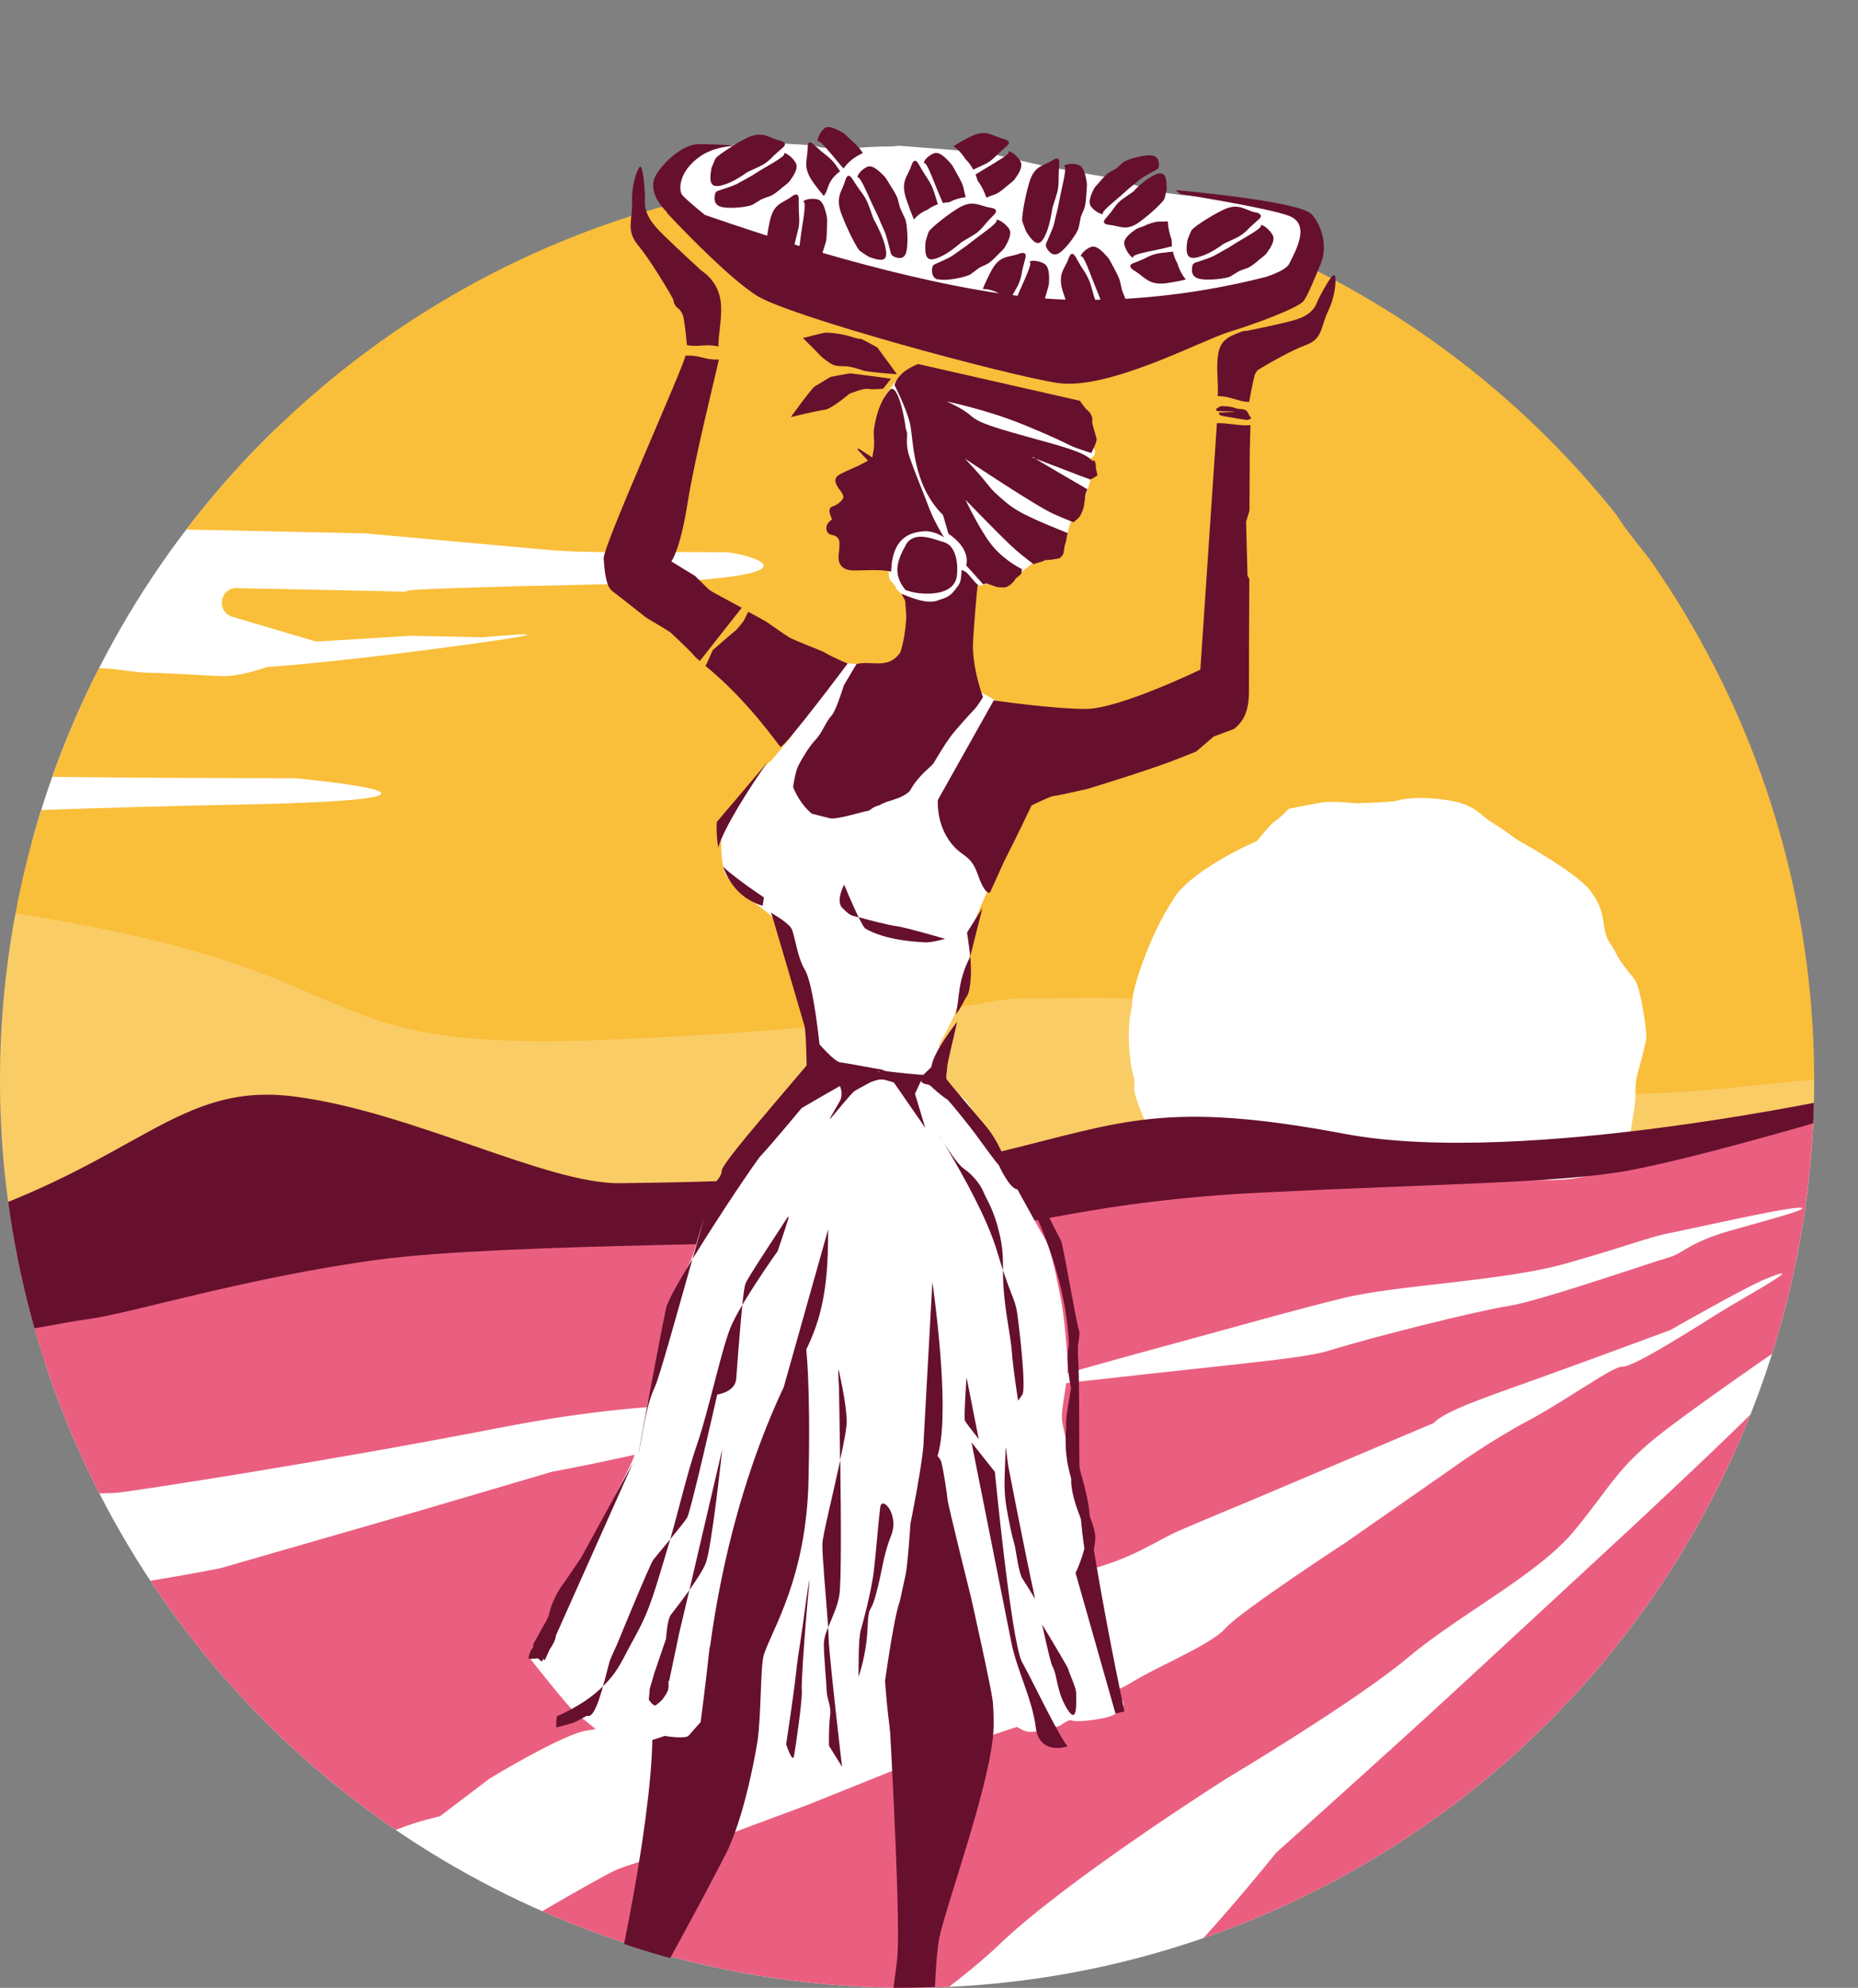
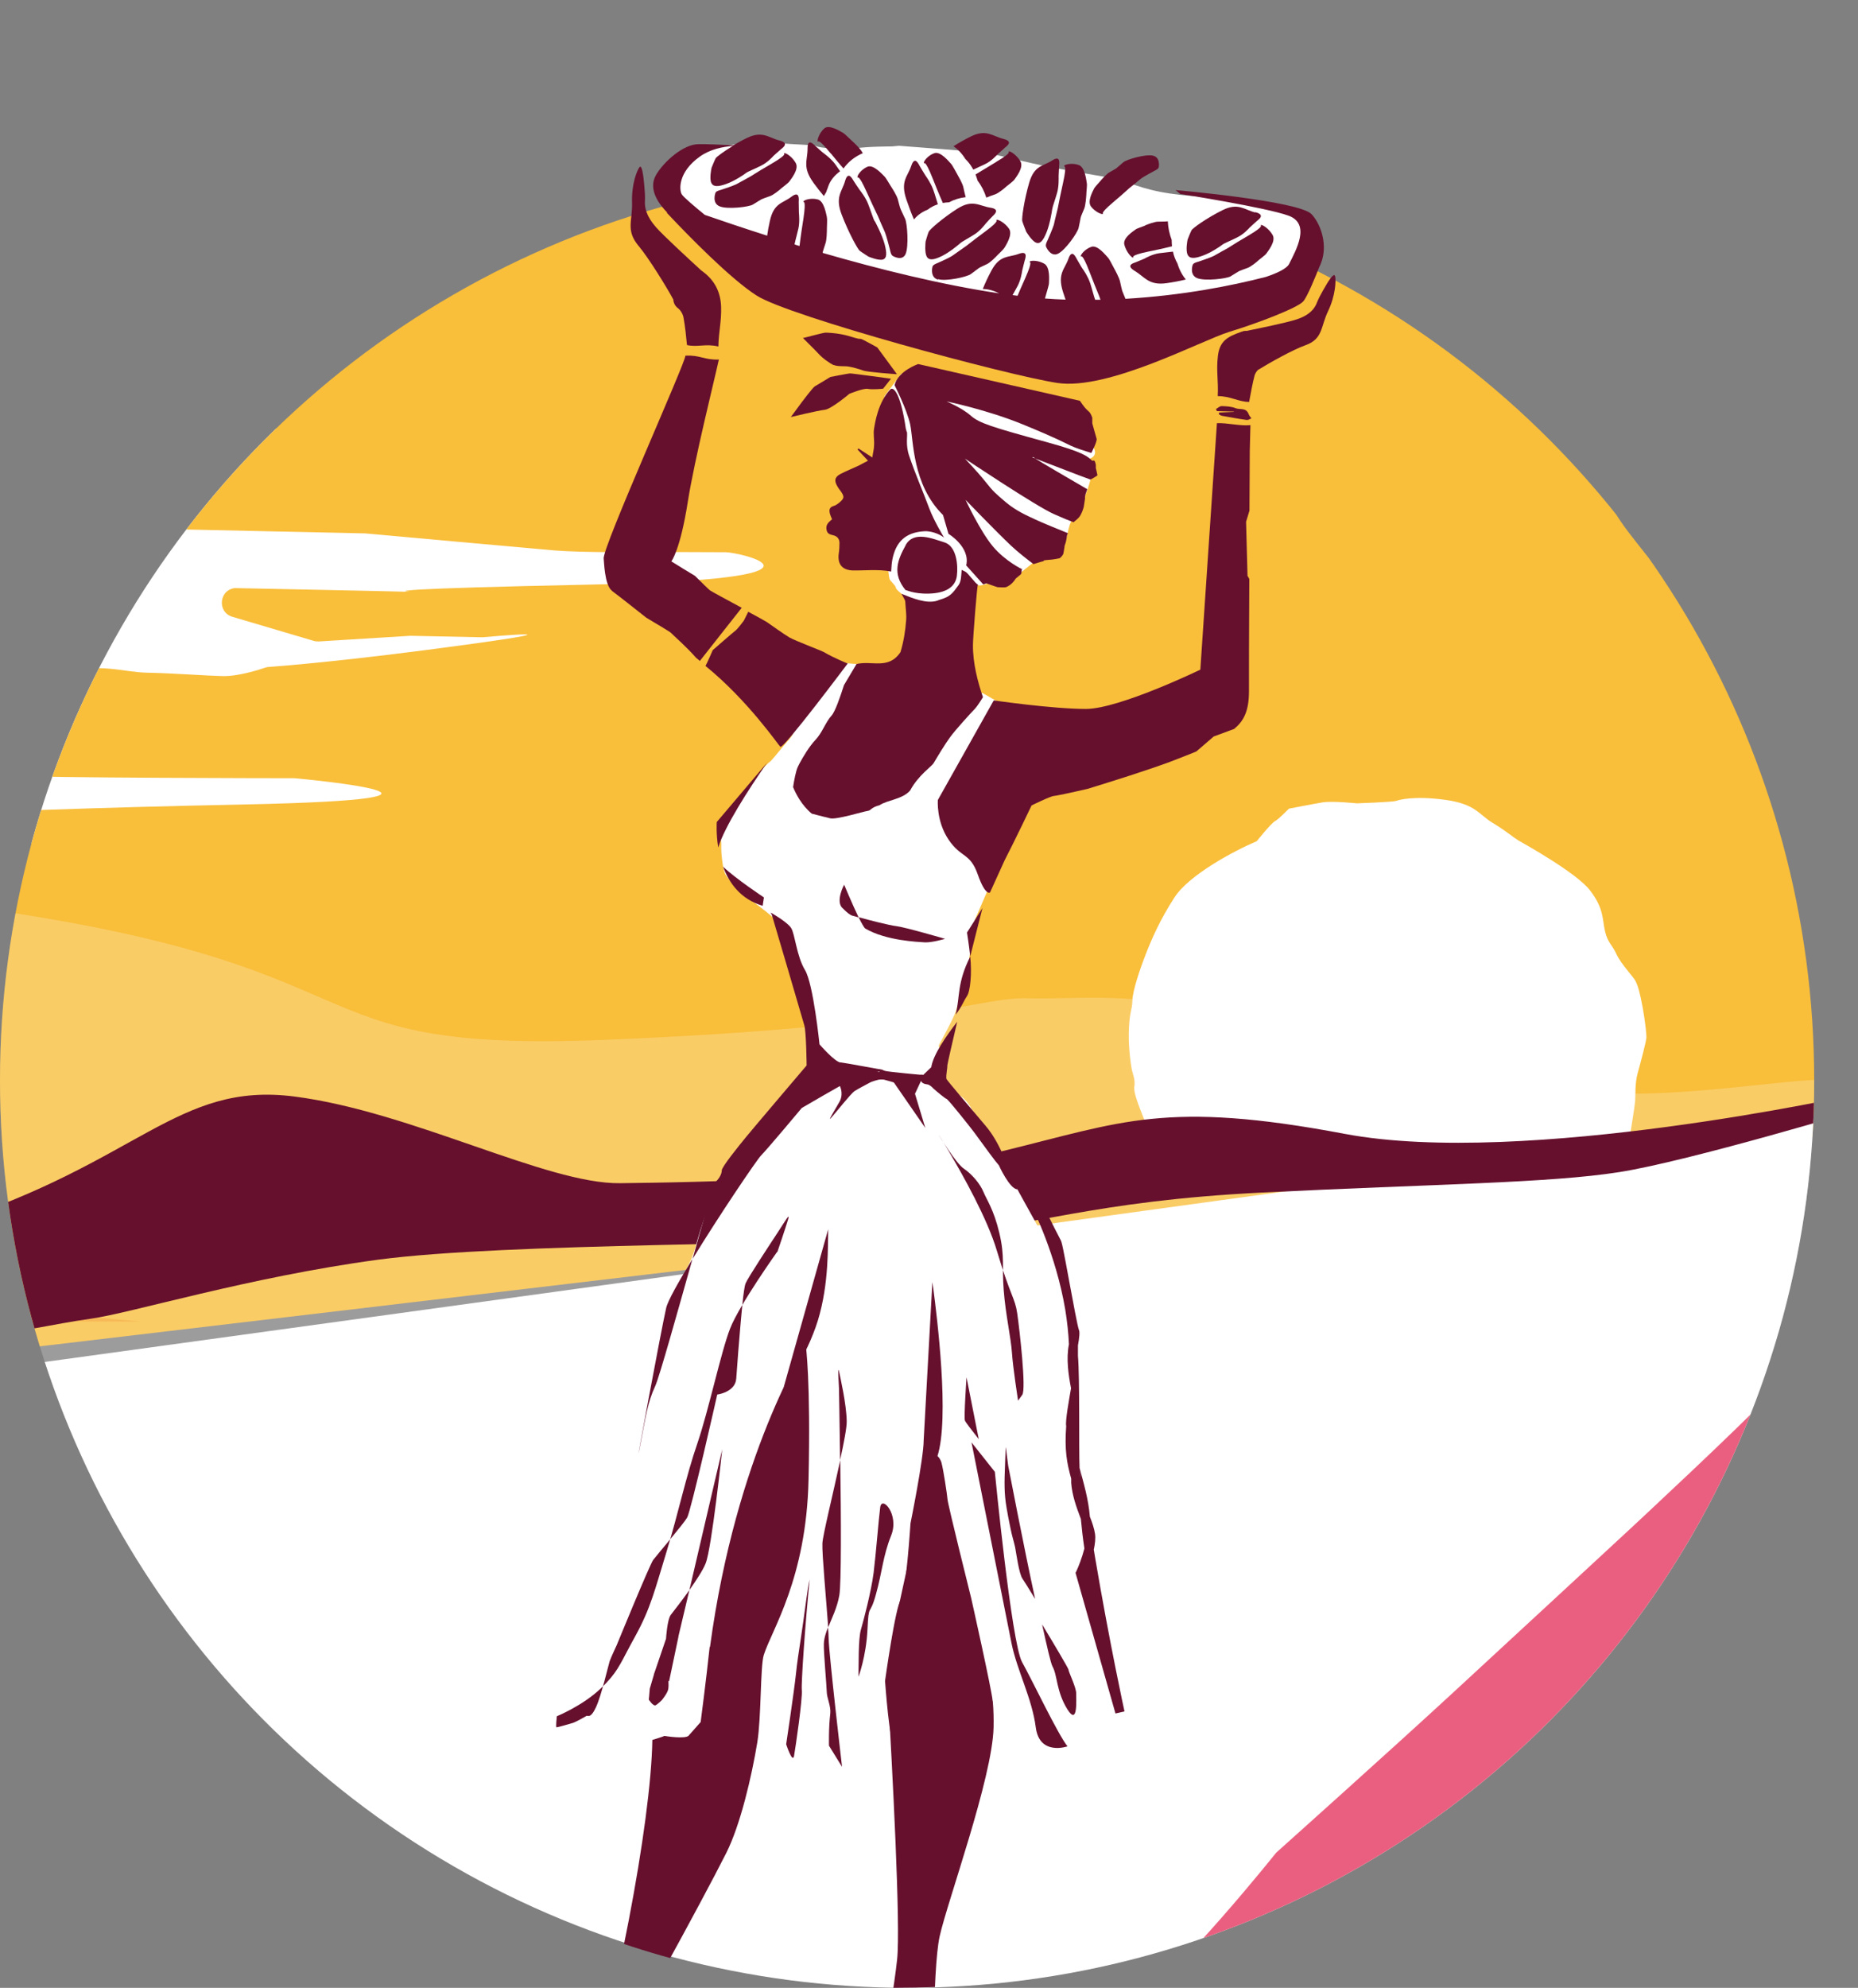
<svg xmlns="http://www.w3.org/2000/svg" id="Capa_2" data-name="Capa 2" viewBox="0 0 115.38 123.4">
  <rect x="0" y="0" width="115.38" height="123.4" fill="#808080" stroke="none" />
  <defs>
    <style>      .cls-1 {        fill: #f7b957;      }      .cls-2, .cls-3 {        fill: #fff;      }      .cls-4 {        fill: none;      }      .cls-5 {        fill: #ea5f7f;      }      .cls-6 {        clip-path: url(#clippath-1);      }      .cls-3 {        opacity: .22;      }      .cls-7 {        fill: #f9be3a;      }      .cls-8 {        fill: #66102e;      }      .cls-9 {        clip-path: url(#clippath);      }    </style>
    <clipPath id="clippath">
      <circle class="cls-4" cx="56.33" cy="67.07" r="56.33" />
    </clipPath>
    <clipPath id="clippath-1">
      <path class="cls-4" d="M115.38,76.55c0-18.01-9.3-58.58-23.16-67.99C83.85,2.89,67.66,0,56.79,0c-9.02,0-15.51,4.56-22.91,8.58C17.58,17.44,3.16,51.25,3.16,71.11c0,28.88,23.41,52.29,52.29,52.29s59.93-17.97,59.93-46.85Z" />
    </clipPath>
  </defs>
  <g id="Capa_1-2" data-name="Capa 1">
    <g>
      <g class="cls-9">
        <g>
          <path class="cls-2" d="M87.35,35.45c-1.96-.9-15.23-9.37-19.32-10.45-4.09-1.08-6.02-4.16-16.48-3.78-10.47.38-20.98,3.75-20.98,3.75,0,0-8.05.1-12.59,1.38-4.13,1.16-13.2,6.23-14.8,7.13-.16.09-.28.22-.37.39-.41.83-1.72,3.46-1.9,3.54-.21.1-.87.86-1.09,1.6-.23.74-.78,2.81-.85,3.16-.07.35-2.24,5.3-2.32,5.47-.07.16-1.31,2.96-1.48,3.32-.15.32-.32.68-.51,1.24l111.62,2.4c-6.68-7.09-17.59-18.55-18.94-19.17Z" />
          <path class="cls-7" d="M117.79,69.95c-.02-.29-.06-.52-.12-.66-.27-.57-.26-.24-.62-1.08-.36-.84-.8-1.66-.75-2.09.04-.43.02-.42-.03-1.47-.05-1.04.83-1.24-.07-2.4l-.9-1.16s-1.11-.98-2.89-2.54c-.02-.11-.03-.24-.05-.37.13-.24.2-.56.13-1-.25-1.4-.48-2.86-.99-4.73-.51-1.86-.45-3.99-1.33-4.46-.87-.47.58.03-1.16-3.37-1.28-2.49-1.96-4.03-1.96-4.03,0,0-3.54-4.52-4.68-5.97-1.14-1.45-1.51-1.86-2.29-3.13-.78-1.26-.34-2.01-1.2-2.97-.87-.96.08-.22-2.45-2.63s-3.48-3.25-3.75-3.48-.44-.4-1.31-1.08-1.96-1.52-1.96-1.52c0,0,.58-.92-3.02-2.09-3.6-1.17-4.55-1.64-4.55-1.64,0,0-3.98-2.97-4.47-3.18-.49-.21-4.92-2.57-5.91-2.66s-3.91-.61-4.4-.73c-.49-.11-2.32-.55-3.11-1.39-.78-.84-15.51.65-15.51.65l-5.67-.74-6.54,1.36-1.34.85-2.65,1.19s-8.17,3.43-10.44,4.82c-2.27,1.39-.82.43-2.27,1.39-1.45.96-3.52.97-3.64,1.79s-1.55,1.87-2.55,2.17c-1,.29-3.12,2.12-3.12,2.12,0,0-2.53,2.41-3.56,3.71-1.03,1.3-.39,1.61-1.59,3.16-.38.49-.67.98-.93,1.44-.36.65.16,1.44.9,1.35,3.01-.35,6.12-.49,6.45-.51.02,0,.04,0,.06,0l11.04.24s.04,0,.06,0c.58.05,10.03.91,11.78,1.06,1.76.14,5.4.11,6.25.11.03,0-4.51-.04,4.39,0,.8,0,8.25,1.67-8.38,2.01-12.57.26-11.93.41-11.19.45-1.77-.05-9.93-.21-10.79-.23-.05,0-.1,0-.15,0-.97.14-1.07,1.5-.13,1.78l5.04,1.49c.1.03.21.04.32.04l5.67-.35s.05,0,.08,0l4.33.09s.06,0,.1,0c.59-.05,6.58-.58-1.09.47-7.29,1-11.44,1.32-12.17,1.37-.08,0-.15.02-.22.04-.38.13-1.69.55-2.62.53-1.1-.02-3.08-.18-4.72-.21-1.65-.04-2.63-.61-5.83-.02-1.13.21-2.4.38-3.57.51-.32.04-.6.24-.73.53-.37.83-.99,2.23-1.69,3.86-.25.57.14,1.22.76,1.28,1.17.1,2.12.19,2.57.23,1.76.14,16.7.16,17.55.16.03,0,.05,0,.08,0,.79.07,13.51,1.28-3.11,1.63-9.87.2-15.65.45-19.02.61-.33.02-.63.21-.78.51-.43.88-.68,1.84-.88,2.45l1.64.04s7.02-.64-1.04.46c-.31.04-.62.08-.92.12-.28.82-.74,2.2-.77,2.46-.04.27-.1,1.08-.14,1.72l-8.28.18c-.02.06-.04.11-.06.17-.21.68-.8,17.77-.68,18.16.12.4.54,2.04.41,2.27-.13.24.29,1.2.38,1.62s4.73,3.44,4.73,3.58c0,.04-.06.36-.16.81l128.22-15.17Z" />
          <path class="cls-3" d="M-22.35,56.91s-8.13-4.41,19.64-.74c27.78,3.67,19.82,9.22,40.3,8.38,20.48-.84,23.21-2.68,26.27-2.58,3.06.1,6.07-.52,13.63,1.12,7.56,1.64,8.27,1.4,15.28,3.66,7.01,2.26,15.32.52,19.99.28,4.66-.24,10.06-1.19,12.52-.57s7.02,4.3,7.29,4.85-5.38,10.59-6.01,11-31.48,1.67-37.27,1.53c-5.79-.14-24.91.18-33.82.69-8.91.51-15.67.68-23.95.66-8.29-.02-29.47-.59-29.47-.59,0,0-7.79-.98-10.48-1.01-2.7-.04-4.7-1.96-6.83-5.25-2.13-3.3-8.17-7.39-9.76-11.31s2.69-10.11,2.69-10.11Z" />
          <path class="cls-1" d="M-1.08,82.04h9.84c-3.67-.33-7.13-.67-9.64-.93-.06.3-.13.62-.2.93Z" />
          <path class="cls-2" d="M115.59,69.04L-10.7,86.4c-.05.3-.11.66-.18,1.03,2.76.25,6.56.57,10.6.87l-10.79.23c-.21,1.18-.4,2.26-.4,2.26,0,0-1.27,1.75-1.22,2.52.05.78.8,2.09.8,2.09,0,0,1.02,1.21,1.18,1.89.17.68.45,1.9.45,1.9l.5.82s2.22.39,2.37.58c.16.2,1.16,3.22,1.72,4.21.56.99,4.18,3.68,4.67,4.61.48.93,4.92,11.94,4.92,11.94,0,0,3.14,3.47,3.44,4.02.3.55.62.76,1.25,1.33s2.04,1.15,2.61,1.47c.57.32,3.05,1.22,3.05,1.22l21.71,3.84,5.18,5.02s.27-.2,2.59-.02c2.33.18,3.27-.3,3.61-.08.34.23,2.68.04,3.25-.07.57-.11,2.27-.25,2.89-.34.62-.09,3.9-.31,3.9-.31,0,0,.97,0,1.36-.07.39-.07,6.76-2.2,6.76-2.2,0,0,24.42-17.08,25.03-17.26s15.52-20.02,16.6-20.35,3.43-6.03,3.43-6.03l2.23-5.69,2.23-5.69s-.05-1.5-.05-2.17c0-.68.24-1.21.34-2.29.11-1.07.24-2.14.22-3.14-.02-.76.08-2.47.01-3.54Z" />
          <g>
            <path class="cls-5" d="M109.84,86.63c-1.19,1.39-8.74,8.4-8.74,8.4,0,0-6.89,6.38-10.72,9.91-3.82,3.53-11.13,10.07-11.13,10.07,0,0-5.8,7.28-9.3,9.96-3.19,2.44-6.9,6.36-9,6.64.9.03-.28,0,0,0,.93,0,7.27-1.18,7.27-1.18l8.76-3.01s.32.59,7.18-2.74c6.86-3.33,13.19-8.49,14.74-10.12,1.55-1.63,3.57-4.69,4.33-5.64.76-.95,1.74-1.95,3.31-4.36,1.58-2.41,2.17-3.49,2.97-4.91.87-1.55,1.48-3.25,2.2-5.09s1.45-4.36,1.69-5.34c.24-.97.56-1.89.62-4.94.01-.69.11-1.28.24-1.79-1.68,1.57-3.76,3.39-4.42,4.16Z" />
-             <path class="cls-5" d="M116.41,73.14c-.15-2.78,3.95-5.45-.31-4.65-8.77,1.63-12.84,3.92-14.93,3.99-2.09.07,1.88.18-.57.15-2.44-.03-1.1,1.2-9.69.3-8.59-.9-13.37-.43-17.77.87-4.4,1.3-8.93-2.1-11.78-1.7s-6.76,1.29-8.81,1.43c-2.05.14-3.25.54-7.49.79-.41.02-.74.04-1.01.06.24,0,.36,0,.36,0,0,0-2.93.14-.36,0-.89,0-3.47.05-7.8.87-5.47,1.03-17.43,2.3-20.2,2.53-2.77.23-8.26,2.15-8.26,2.15l-9.08.96-3.48.72.15.82.22,1.23s.07,2.01.44,2.51c.37.5.46.67.59,1.05s.27.55.36.8.12-.22.02,1.15c-.1,1.37.06,1.41.12,2.01s-.53.25.02,1.11c.2.31.41.61.58.86.82-.13,1.64-.26,2.33-.34,2.41-.31,6.01.01,7.37-.16,1.36-.17,12.38-1.84,23.61-4.02,11.23-2.18,16.19-1.23,23.5-1.53.78-.03,1.47-.07,2.11-.1,1.93-.24,3.72-.45,5.37-.65,2.03-.43,4.12-1.09,8.16-2.2,7.97-2.17,9.8-2.72,13.2-3.56,3.4-.84,9.96-1.04,13.92-2.17,3.96-1.13,5.13-1.63,6.27-1.85,1.13-.22,7.26-1.61,8.17-1.6.91.01-1.69.69-4.3,1.43-2.6.74-2.93,1.43-3.84,1.67-.91.24-7.92,2.69-9.96,3.01-2.04.32-8.5,1.95-10.99,2.73-1.97.62-6.4.85-20.63,2.54-1.54.33-3.06.51-5.37.65-2.41.3-5.12.23-7.92,1-7.92,2.19-14.44,3.36-14.44,3.36l-8.49,2.5-12.11,3.49s-7.56,1.52-13.18,1.88h0s1.07.15,1.05,1.09.03,1.58.03,1.58c0,0,.19,1.11.46,1.53s.89,1.52.89,1.52c0,0,1.08,2.45,1.35,3.09s.63,1.61.98,2.07c.35.46.57.84.79,1.05s4.87,4,5.09,4.25.97,1.26.97,1.26l.66.71s.16.07.36.22c1.29-.43,2.58-.89,3.75-1.29,1.87-.64,2.71-1.17,4.32-1.72,1.61-.55,2.97-.83,3.9-1.19s2.21-.65,2.21-.65l3.08-2.34s4.64-2.82,6.09-2.99c1.45-.17,2.02-1.03,3.03-1.22,1.01-.19,2.86-1.34,4.83-1.86s5.11-1.39,6.02-2.04c.91-.65,2.7-1.13,4.73-1.87,2.04-.74,5.06-.97,6.05-1.25.98-.28,4.22-1.1,6.78-1.82,2.55-.72,3.9-1.72,5.25-2.32,1.35-.59,4.4-1.85,4.4-1.85l11.45-4.85c.67-.75,3.27-1.61,6.55-2.79,3.28-1.18,8.14-2.98,8.14-2.98,0,0,4.66-2.67,5.99-3.2,1.07-.43,1.88-.7-1.19,1.08-.76.44-1.44.84-1.95,1.16-2.56,1.62-5.26,3.27-5.83,3.23-.57-.04-3.53,2.13-5.89,3.38s-4.72,2.96-4.72,2.96l-6.51,4.54s-6.63,4.33-7.52,5.36c-.89,1.03-4.28,2.38-5.96,3.44s-12.12,4.36-12.12,4.36l-7.78,3.13-6.82,2.54s-3.92,1-5.13,1.52c-1.21.52-9.26,5.29-9.26,5.29,0,0-4.15,1.25-8.24,2.38,5.37,2.07,16.92,6.87,16.92,6.87,0,0,8.28,1.84,9.87,1.48,1.59-.36.27.03.46-.23,1.84-2.53,9.83-7.15,14.07-11.2,4.24-4.05,14.05-10.25,14.05-10.25,0,0,8.04-4.79,11.27-7.51,3.24-2.72,8.12-5.17,10.36-7.91,2.25-2.74,2.66-3.93,5.55-6.15,2.89-2.23,9.67-6.84,9.67-6.84,0,0,1.22-.65,1.89-1.46.35-.42.19-.43.99-.78.12-.44.41-1.59.45-2.09.12-1.78.2-1.75.06-4.53Z" />
-             <path class="cls-5" d="M43.68,75.28s-.12,0-.35,0c-2.53.15.35,0,.35,0Z" />
            <path class="cls-5" d="M55.75,87.7c2.28-.14,3.77-.32,5.29-.64-1.63.19-3.39.41-5.29.64Z" />
          </g>
          <path class="cls-2" d="M70.44,67.52c-.09.5,1,2.87,1.89,4.98,1.94-.18,3.87-.45,5.82-.36,2.23.1,4.45.41,6.69.44,5.01.06,10.09-.08,15.01-1.1.39-.08.75-.07,1.07,0,.14-.37.27-.78.31-1.05.07-.47.28-1.69.31-2.08.03-.39-.02-1.09.16-1.74.18-.65.54-1.99.54-2.22s-.06-.87-.23-1.84c-.18-.97-.3-1.35-.43-1.62-.12-.27-.91-1.07-1.19-1.68-.28-.62-.55-.71-.72-1.44s-.06-1.39-.91-2.51c-.84-1.12-4.17-2.95-4.49-3.14-.31-.19-.71-.55-1.58-1.08-.87-.52-1.04-1.17-2.96-1.43-1.92-.26-2.85,0-3.04.07-.2.07-2.43.15-2.43.15,0,0-1.53-.16-2.13-.06-.6.1-2.09.39-2.09.39,0,0-.64.66-.87.78-.23.12-1.13,1.24-1.13,1.24-1.39.59-4.19,2.08-5.1,3.48-.91,1.4-1.43,2.61-1.8,3.56-.37.95-.81,2.27-.82,2.85-.01.59-.15.58-.21,1.64s.08,2.08.15,2.52c.07.44.27.73.17,1.26Z" />
          <path class="cls-8" d="M-5.51,81.11s-9.56-1.39,2.27-5.15c11.84-3.77,14.23-8.83,21.53-7.89,7.3.94,15.65,5.44,20.21,5.38,4.57-.06,16.39-.19,23.79-2,7.4-1.8,10.11-3.16,21.23-1.06,11.12,2.09,31.65-2.44,31.65-2.44l.42.78v.13s-10.67,3.21-15.02,3.9c-4.35.69-11.58.74-22.19,1.27-10.61.53-14.07,2.12-21.01,2.71-6.93.59-25.87.39-33.9,1.46-8.03,1.08-15.35,3.32-17.82,3.66-2.48.34-4.2.88-8.04,1.14-3.84.26-3.13-1.9-3.13-1.9Z" />
        </g>
      </g>
      <g class="cls-6">
        <g>
          <g>
            <path class="cls-2" d="M42.61,9.45s2.59-.41,3.06-.49c.47-.08,2.52-.12,2.93-.06.4.06,1.92.08,2.11.18.19.1,1.67.25,2.41.13.74-.12,2.27-.12,2.27-.12l.44-.04s5.11.38,5.59.47c.48.09,2.34.57,3.93.88,1.59.31,3.71.64,4.15.74.44.1,1.32.6,3.13.87,1.81.27,3.17.2,3.17.2l2.45.58,2.49.29s1.09,1.09.34,2.81c-.75,1.72.52,1.6-2.15,2.7-2.67,1.1-4.6,1.57-5.08,1.77-.48.2-2.36.54-3.45.88-1.08.34-1.85.44-2.17.63-.32.19-5.84.63-5.84.63,0,0-3.54-1.15-5.22-1.57-1.69-.43-7.06-2.26-7.06-2.26,0,0-4.76-2.23-5.95-3.16-1.19-.93-2.57-2.75-2.69-2.98-.12-.23-.47-.01-.25-1.29.22-1.27,1.37-1.78,1.37-1.78Z" />
            <path class="cls-2" d="M55.98,23.19s-.95,1.25-1.03,1.37c-.08.12-.38,1.49-.09,3.19.29,1.7.33,2.79.47,3.3.15.5-.33-.57-.59,1.42-.26,1.99.42,2.92.42,2.92,0,0,.04.44.08.56.04.12.38.39.39.53.01.14.51.5.51.5l1.57.94s2.48-1.54,2.76-1.61c.28-.07.19.15.78-.06.59-.21,1.57-.48,1.75-.47.19,0,1.25-.99,1.46-1.04.2-.05,1.18-.42,1.39-.57.21-.15.41-.86.44-1.04.03-.17.16-.74.35-.97.19-.23.53-.9.76-1.43.23-.53.33-1.03.36-1.14.03-.11-.16-1.1-.16-1.1,0,0,.94-.17-.06-1.19-1-1.01-2.92-1.97-3.41-2.12-.49-.15-2.84-.88-3.28-.94-.43-.06-1.64-.2-2.46-.36-.82-.17-2.42-.68-2.42-.68Z" />
            <path class="cls-2" d="M54.14,41.32c-.13-.03-1.69-.16-1.69-.16,0,0-1.63,1.89-1.91,2.14-.28.25-1.24,2.23-1.43,2.47-.19.24-.24.27-.54.64-.3.37-.7.83-.7.83,0,0-.38.29-.52.51-.15.21-2.65,3.69-2.65,3.69,0,0,.1.74.09,1.08-.02.34.08,1.4.24,1.72.16.32.55.64.75.88.19.24.16.31.75.7.59.39,1.58,1.18,1.68,1.34.1.17.49.64.49.64l2.33,8.92s-1.58,1.13-2.25,1.8c-.67.67-1.67,1.67-2.47,2.37-.79.7-1.32,1.75-1.55,2.47-.23.72-.58,1.18-.86,1.86-.29.68-.56,1.64-.72,2.22-.16.58-.38,1.02-.51,1.25-.13.22-1.64,4.49-1.6,4.62.04.13-1.41,6.26-1.72,7.17-.32.91-3.98,7.79-3.98,7.79l-1.33,2.92-1.11,1.78s2.46,3.16,2.91,3.45c.46.28,2.24,2.16,3.74,1.75,1.5-.41,3.3.02,3.3.02,0,0,1.13-.74,1.14-.95,0-.21.41-6.35.46-6.88.05-.53.99-2.27,1.01-2.7.02-.43,1.85-4.55,1.85-4.55l-1.87,7.88.39,1.73-.83,2.38s.84,1.7,1.27,1.84c.43.13,1.25.1,1.42.45.17.35.3.69.72.72.42.03,1.82.4,1.82.4,0,0,1.8.48,2.03.68.22.21.97.95.97.95l1.28-.08s1.15-1.07,1.27-1.1c.12-.03.43-.25.44-.22.01.03.72-.67.72-.67l2.1-7.96s1.93,1.98,1.99,3.47c.06,1.49.38,2.11.58,2.74.2.63.9.49,1.05.6.14.11.34.23.89.51.56.28,1.72-.25,1.99-.23.28.02.73-.51.98-.4.25.11,1.1,0,1.32-.03.22-.04,1.01-.12,1.36-.36.35-.24.63-.31.53-.71-.1-.39-1.28-1.52-1.32-1.94-.05-.42-.53-2.13-.55-2.35-.02-.22-.15-1.26-.14-1.44,0-.18-.14-5.25-.14-5.25,0,0-.66-1.63-.73-2.33-.07-.7-.8-3.36-.92-4.16-.12-.8.42-2.57.34-3.76-.08-1.2-.25-3.08-.44-3.93-.18-.85-.54-2.94-.98-3.66-.44-.73-2.53-4.57-2.7-4.87-.17-.3-1.22-2.26-1.52-2.66-.3-.4-.47-.93-.99-1.3-.52-.36-1.02-.95-1.02-.95l-.35-2.21s.94-1.71,1.05-2.11c.11-.4.6-1.57.6-1.57l.57-4.06.91-2.11.07-7.23.4-4.28-.87-.5s-2.4-.32-2.94-.47c-.54-.15-3.9-1.24-3.9-1.24Z" />
          </g>
          <path class="cls-8" d="M75.71,25.73c.05.03.11.07.16.08.52.09,1.03.19,1.55.26.1.01.2-.06.29-.1-.06-.08-.13-.16-.17-.26-.16-.43-.54-.26-.81-.37-.27-.11-.58-.12-.87-.13-.12,0-.23.12-.35.18.02.04.04.09.06.13.35.01.7.02,1.05.03,0,0,0,.01,0,.02-.31.01-.61.03-.92.04,0,.03,0,.07,0,.1Z" />
          <path class="cls-8" d="M58.61,33.38s.02.03.02.03c0,0,0-.01-.02-.03Z" />
          <path class="cls-8" d="M56.3,26.8c-.01-.07-.03-.13-.05-.19-.3-2.1-.75-2.66-.97-2.43-.75.8-.94,2.05-1,2.42-.06.33.02.68,0,1.02,0,.24-.07.48-.11.78-.33-.22-.6-.39-.86-.56-.02.02-.04.04-.06.06.21.22.42.45.65.7-.19.1-.39.21-.59.31-.38.18-.77.33-1.13.52-.36.19-.39.44-.15.81.04.07.09.14.14.2.28.38.28.49-.06.77-.11.09-.23.17-.37.21-.23.07-.26.24-.21.44.03.13.09.25.14.38-.04.03-.09.07-.14.12-.16.14-.25.3-.2.54.05.26.24.28.42.33.25.06.38.23.38.48,0,.21-.01.42-.04.62-.1.66.18,1.05.84,1.08.64.02,1.66-.09,2.41.07.02-.28.03-.51.07-.72.21-1.12.82-1.71,1.97-1.78.59-.04,1.15.3,1.25.4-.08-.14-.63-1.05-.92-1.81-.4-1.08-.87-2.14-1.25-3.27-.24-.69-.09-1.25-.14-1.5Z" />
          <path class="cls-8" d="M51.76,22.65c.24.12.74.06.96.11.23.04.57.13.88.24.31.11,2.1.23,2.1.23l-1.22-1.66s-.89-.5-1.01-.53c-.13-.03,0,.04-.39-.07-.38-.11-.47-.15-.84-.22-.37-.07-.81-.1-.97-.1-.16,0-1.37.34-1.4.33-.03,0,.69.68.96.98.27.3.7.59.94.71Z" />
          <path class="cls-8" d="M51.21,25.44c.41-.04,1.53-.99,1.53-.99,0,0,.86-.36,1.15-.31.28.06.95-.01.95-.01l.49-.62s-2.47-.34-2.55-.33c-.08,0-1.21.22-1.21.22,0,0-.82.49-.98.59-.15.11-.81.99-.81.99l-.67.91s1.69-.41,2.1-.45Z" />
          <path class="cls-8" d="M56.24,33.85c-.5.91-.85,1.76,0,2.79-.02-.06.43.24,1.45.21,1.02-.03,1.63-.39,1.73-1.09.09-.7-.03-1.86-.77-2.09-.74-.23-1.91-.74-2.41.17Z" />
          <path class="cls-8" d="M47.36,56.23l.08-.52s-1.74-1.15-2.54-1.91c.38,1.02,1.09,2.02,2.46,2.43Z" />
          <path class="cls-8" d="M44.51,51.04s-.05.69.09,1.57c.39-1.28,1.89-3.62,3.04-5.27h0s-3.13,3.69-3.13,3.69Z" />
          <path class="cls-8" d="M41.41,13.21s.12.13.33.35c.93.98,3.6,3.74,5.25,4.79,2.02,1.29,15.48,4.93,18.65,5.42,3.17.49,8.96-2.64,10.7-3.17,1.74-.53,4.23-1.48,4.59-1.89.25-.29.73-1.46,1-2.14.08-.15.13-.31.18-.46,0-.02.01-.04.01-.04h0c.28-1.05-.13-2.19-.67-2.77-.76-.83-8.45-1.5-8.45-1.5l.29.24s5.34.84,6.73,1.35c1.39.51.46,2.14.03,3-.14.28-.72.56-1.44.8-2.14.55-5.14,1.15-8.72,1.36-.09-.23-.17-.41-.2-.49-.03-.09-.09-.38-.14-.6-.05-.22-.29-.67-.38-.83-.09-.16-.27-.54-.37-.64-.1-.1-.63-.8-1.02-.67-.39.13-.69.49-.66.59.03.1.04-.33.54.97.5,1.3.57,1.39.68,1.73-.11,0-.22,0-.33,0-.08-.2-.19-.66-.31-1.03-.14-.42-.4-.8-.49-.92-.09-.13-.27-.47-.33-.56-.06-.09-.3-.7-.53-.04-.23.66-.7.92-.34,2.06.05.16.11.32.16.48-.41-.01-.84-.04-1.28-.07.03-.11.06-.22.08-.28.04-.17.17-.54.17-.68,0-.14.09-.98-.29-1.2-.38-.22-.85-.21-.91-.13-.05.09.26-.18-.27,1.02-.25.56-.39.88-.48,1.1-.1-.01-.21-.03-.31-.04.1-.18.22-.39.32-.58.19-.37.26-.81.28-.95.03-.15.13-.51.15-.6.02-.1.27-.67-.37-.43-.64.24-1.17.05-1.7,1.05-.21.39-.39.78-.53,1.13.33,0,.68.1,1.02.27-3.58-.53-7.51-1.51-10.96-2.51,0-.02,0-.04,0-.05.02-.09.12-.36.18-.57.07-.21.08-.7.08-.88,0-.18.03-.58,0-.72-.04-.14-.16-1-.57-1.1-.41-.11-.86.03-.89.13-.03.1.2-.25,0,1.08-.19,1.19-.2,1.41-.24,1.68-.11-.03-.21-.06-.31-.1.04-.21.16-.63.24-.98.09-.41.04-.87.03-1.02-.01-.15,0-.53-.01-.64,0-.1.09-.73-.45-.32-.54.42-1.09.37-1.34,1.5-.07.31-.13.63-.17.92-1.53-.49-2.86-.94-3.87-1.29-.58-.47-1.35-1.12-1.44-1.29-.15-.27-.23-1.36,1.13-2.33.63-.45,1.4-.61,2.05-.66-.58.35-1.02.68-1.07.77-.07.13-.25.58-.25.58-.02.07-.14.68-.02.94.12.26.42.25.93.07.51-.18,1.12-.59,1.24-.69.12-.09.59-.27.95-.46.36-.18.65-.49.75-.6.1-.1.38-.33.45-.4.07-.07.59-.38-.09-.55-.68-.17-1.04-.63-2.03-.15-.29.14-.57.3-.83.45-.78-.04-1.69-.08-2.17-.07-.92,0-2.14,1.07-2.63,1.91-.54.93.26,1.89.69,2.33Z" />
          <path class="cls-8" d="M39.66,15.27c.65.78,1.77,2.61,2.15,3.32.02.22.11.41.29.54.17.13.32.39.35.61.1.55.16,1.16.21,1.68.65.15,1.16-.1,1.95.09.02-.96.2-1.54.17-2.49-.04-.94-.44-1.68-1.22-2.22-.82-.75-2.36-2.17-2.81-2.68-.62-.7-.73-1.24-.7-1.67.03-.43-.09-1.41-.09-1.41,0,0-.09-.87-.25-.66-.16.21-.5,1.06-.46,2.2.03,1.14-.4,1.72.4,2.68Z" />
          <path class="cls-8" d="M82.9,17.14c-.06-.27-.48.44-.48.44,0,0-.48.79-.63,1.18-.14.39-.45.8-1.28,1.07-.64.21-2.36.56-3.09.71-.07,0-.13,0-.19.01-.05.02-.1.04-.15.05h0s0,0,0,0c-.85.3-1.34.56-1.45,1.5-.11.93.04,1.54-.01,2.49.8,0,1.29.36,1.95.36.09-.5.2-1.09.33-1.61.03-.13.11-.26.21-.37.75-.46,2.17-1.26,2.96-1.54,1.09-.39.93-1.13,1.4-2.11.47-.98.5-1.91.44-2.18Z" />
          <path class="cls-8" d="M77.95,13.19c-.69-.17-1.06-.63-2.04-.14-.98.49-1.85,1.11-1.92,1.25-.07.13-.24.57-.24.57-.02.07-.13.68,0,.94.12.26.43.25.94.06.51-.18,1.11-.59,1.23-.69.12-.09.58-.27.94-.46.36-.18.65-.49.75-.6.1-.1.37-.33.44-.4.07-.07.58-.38-.1-.55Z" />
          <path class="cls-8" d="M77.53,14.62c-1.1.64-1.17.73-1.46.88-.29.15-.54.31-.72.4-.18.09-.8.3-.92.34-.13.04-.33.08-.37.22,0,0-.21.61.29.81.5.19,1.81.03,2.06-.11.25-.15.46-.29.54-.33.08-.04.34-.13.53-.2.19-.07.56-.36.68-.48.13-.11.44-.33.5-.44.07-.11.59-.73.37-1.12-.22-.39-.64-.66-.73-.62-.09.04.33,0-.77.65Z" />
-           <path class="cls-8" d="M70.46,11.82c-.09.1-.49.34-.78.56-.3.22-.52.55-.59.66-.08.11-.29.36-.35.43-.05.07-.48.43.16.49.64.06,1.03.42,1.86-.18.82-.6,1.51-1.3,1.55-1.44.04-.13.14-.57.14-.57,0-.07.02-.64-.13-.87-.15-.22-.42-.17-.85.08-.43.25-.92.71-1.01.82Z" />
          <path class="cls-8" d="M68.49,13.3c.08-.05-.29.04.61-.72.9-.76.95-.85,1.19-1.03.24-.18.44-.37.59-.48.15-.11.67-.39.78-.45.11-.06.29-.13.3-.26,0,0,.11-.6-.37-.7-.47-.1-1.63.24-1.83.41-.2.17-.38.33-.44.38-.07.05-.29.17-.45.26-.16.1-.45.42-.55.54-.1.12-.35.37-.39.48-.05.11-.43.76-.18,1.09.25.33.67.51.74.46Z" />
          <path class="cls-8" d="M56.77,13.61c.21-.26.5-.46.83-.59.19-.15.41-.26.64-.34-.08-.23-.17-.59-.28-.88-.14-.41-.41-.79-.5-.92-.09-.13-.28-.47-.34-.56-.06-.09-.3-.7-.53-.03-.22.67-.69.94-.31,2.08.15.44.31.87.47,1.24Z" />
          <path class="cls-8" d="M57.92,11.08c.4,1.01.53,1.29.63,1.52.12-.02.25-.04.38-.04.32-.17.67-.28,1.04-.32,0,0,0-.02-.01-.03-.03-.09-.09-.38-.14-.6-.05-.22-.3-.66-.39-.82-.1-.16-.28-.53-.38-.63-.1-.1-.64-.79-1.03-.65-.39.13-.68.51-.65.61.03.1.03-.34.55.96Z" />
          <path class="cls-8" d="M71.08,16.05c-.13.06-.46.19-.55.23-.09.04-.68.17-.06.54.62.37.86.91,1.96.76.43-.06.85-.14,1.21-.23-.23-.27-.41-.62-.52-.99-.13-.23-.23-.48-.28-.74-.22.03-.57.06-.86.1-.4.06-.78.26-.9.33Z" />
          <path class="cls-8" d="M71.12,14c-.16.07-.52.17-.62.26-.1.08-.79.5-.68.93.11.43.44.81.54.8.1,0-.32-.11.94-.37.99-.2,1.26-.28,1.48-.33-.01-.13-.02-.27-.02-.4-.14-.37-.22-.75-.24-1.15,0,0-.02,0-.03,0-.09.02-.37.01-.58.02-.21,0-.65.17-.8.23Z" />
          <path class="cls-8" d="M59.97,9.89c.19.19.34.4.47.64.2-.1.51-.23.77-.36.36-.18.65-.5.75-.6.1-.1.38-.33.44-.4.07-.07.59-.38-.1-.55-.68-.17-1.05-.63-2.03-.14-.38.19-.75.4-1.06.6.29.2.55.48.75.81Z" />
          <path class="cls-8" d="M61.87,10.05c-.86.51-1.09.67-1.29.78.05.13.09.26.13.39.24.31.42.67.54,1.05,0,0,.02-.01.02-.01.08-.04.34-.13.54-.2.19-.07.56-.36.68-.48.13-.11.44-.33.51-.44.07-.11.59-.73.37-1.12-.22-.39-.64-.66-.73-.62-.09.04.33,0-.78.65Z" />
          <path class="cls-8" d="M50.51,11.34c.22.3.44.58.65.83.05-.09.1-.17.15-.25.03-.07.04-.15.08-.22.01-.04.03-.08.04-.12.13-.39.41-.71.74-.95-.1-.14-.2-.29-.3-.43-.26-.35-.63-.62-.75-.71-.12-.09-.4-.36-.48-.42-.08-.06-.5-.57-.49.16,0,.73-.34,1.15.37,2.12Z" />
          <path class="cls-8" d="M51.59,9.52c.39.48.63.76.79.94.3-.42.72-.75,1.2-.95-.03-.04-.05-.09-.08-.13-.12-.19-.48-.54-.62-.66-.14-.12-.42-.42-.54-.48-.12-.06-.84-.54-1.15-.27-.31.27-.46.73-.41.82.06.09-.07-.34.81.74Z" />
          <path class="cls-8" d="M47.92,10.16c-1.11.64-1.18.73-1.47.88-.29.15-.55.31-.73.4-.18.09-.8.3-.93.34-.13.04-.34.08-.37.22,0,0-.22.61.27.81.49.2,1.81.04,2.06-.11.25-.15.46-.29.54-.33.08-.04.34-.13.54-.2.2-.07.56-.36.69-.48.13-.11.44-.33.51-.44.07-.11.6-.73.39-1.12-.21-.39-.63-.66-.72-.62-.09.04.33,0-.78.65Z" />
          <path class="cls-8" d="M59.64,15.09c.11-.1.55-.33.89-.55.34-.22.6-.56.69-.67.09-.11.34-.37.41-.44.06-.07.55-.44-.14-.54-.69-.11-1.09-.53-2.03.06-.93.59-1.73,1.3-1.79,1.44-.06.14-.19.6-.19.6-.01.08-.07.69.07.94.14.25.44.21.93-.03.49-.24,1.05-.71,1.16-.81Z" />
          <path class="cls-8" d="M58.25,17.33c.51.15,1.79-.14,2.03-.31.24-.17.43-.33.51-.38.07-.05.33-.16.51-.25.19-.09.52-.42.63-.54.12-.12.4-.38.46-.49.06-.12.52-.79.27-1.16-.25-.37-.69-.6-.78-.55-.09.05.32-.03-.71.73-1.03.76-1.09.85-1.37,1.03-.27.18-.51.37-.68.48-.17.11-.76.38-.88.43-.12.05-.32.12-.34.26,0,0-.16.64.35.78Z" />
          <path class="cls-8" d="M54.31,13.73c-.08-.14-.24-.66-.4-1.07-.16-.41-.45-.77-.54-.89-.09-.12-.3-.45-.36-.54-.06-.08-.33-.68-.53,0-.19.68-.64.98-.21,2.1.43,1.12.99,2.14,1.12,2.24.13.1.54.36.54.36.07.03.64.26.9.18.25-.08.25-.4.1-.97-.16-.57-.53-1.27-.61-1.42Z" />
          <path class="cls-8" d="M53.24,11.01c.03.1.02-.34.59.93.57,1.27.65,1.36.78,1.69.13.33.28.62.36.83.08.21.26.89.29,1.02.03.14.07.36.2.42,0,0,.58.34.78-.14.2-.48.1-1.88-.03-2.17-.13-.29-.26-.54-.29-.63-.04-.09-.11-.38-.17-.6-.06-.22-.33-.65-.43-.8-.1-.15-.3-.52-.4-.61-.1-.09-.67-.76-1.05-.6-.38.16-.65.54-.62.65Z" />
          <path class="cls-8" d="M63.7,14.34c.04.07.37.61.63.72.26.11.45-.12.66-.64.21-.52.33-1.28.35-1.43.02-.16.2-.64.31-1.04.11-.4.09-.86.09-1.01,0-.15.03-.53.03-.63,0-.1.13-.72-.43-.35-.57.37-1.11.29-1.43,1.39-.32,1.1-.47,2.22-.43,2.37.04.15.23.62.23.62Z" />
          <path class="cls-8" d="M65.64,13.12c-.09.33-.15.64-.2.84-.06.2-.32.81-.38.94-.06.12-.16.31-.09.44,0,0,.27.63.73.41.46-.22,1.21-1.3,1.28-1.6.07-.3.11-.56.13-.65.02-.09.14-.35.22-.55.08-.2.12-.69.13-.87,0-.18.06-.58.03-.71-.03-.14-.1-1-.51-1.13-.4-.14-.86-.04-.9.06-.04.1.22-.23-.07,1.07-.29,1.31-.28,1.42-.37,1.75Z" />
          <path class="cls-8" d="M57.36,66.72h-.19s0,.26,0,.26c0,.27.27.32.43.34.13.02.29.17.37.26.25.22.7.6.83.65.19.15,1.41,1.69,1.63,1.98l.12.16c.63.87,1.3,1.78,1.48,1.97,0,.01.66,1.45,1.13,1.49.08,0-.09-.45-.28-.7-.21-.29-.62-2.01-1.69-3.26-1.03-1.21-2.31-2.72-2.41-2.88-.04-.09,0-.38.02-.54.02-.12.03-.24.03-.32.02-.14.27-1.26.61-2.7-.68.88-1.49,2.04-1.61,2.82l-.47.45Z" />
          <path class="cls-8" d="M61.01,56.37l-.96,1.52s.11.68.2,1.48c.11-.43.21-.84.31-1.23l.45-1.77Z" />
          <path class="cls-8" d="M60.03,61.86c.23-.29.33-1.46.22-2.48-.83,1.65-.63,2.49-.9,3.6.38-.48.53-.92.68-1.11Z" />
          <path class="cls-8" d="M52.31,56.36c.43.45.61.48.61.48,0,0,.16.04.4.11-.39-.81-.9-2.03-.9-2.03,0,0-.54.99-.12,1.44Z" />
          <path class="cls-8" d="M58.69,58.28s-2.51-.73-3.04-.79c-.39-.04-1.67-.37-2.33-.55.18.37.34.65.41.7,1.3.76,3.27.83,3.71.86.44.02,1.25-.22,1.25-.22Z" />
          <path class="cls-8" d="M60.11,43.15c0,.07.06,0,0,0h0Z" />
          <path class="cls-8" d="M60.72,36.28c-.14-.03-.64-.76-.78-.79-.01-.03-.21-.09-.22-.12-.04.38-.02.71-.2.96-.37.51-.52.71-1.13.89-.06.02-.13.04-.19.07-.67.21-1.55-.16-2.22-.43.26.46.23.42.24.55.02.37.08.74.05,1.1-.05.68-.16,1.34-.35,1.97-.74,1.11-1.76.51-2.73.74,0,0-.32.53-.78,1.31-.24.75-.55,1.65-.77,1.89-.39.43-.57,1.06-1.01,1.52-.38.4-.77,1.06-.99,1.47-.03.06-.06.12-.09.18-.13.26-.24.88-.3,1.27.16.4.53,1.13,1.16,1.65.43.12.92.23,1.15.29.39.09,2.04-.42,2.32-.46.23-.03.17-.2.75-.36.48-.32,1.42-.36,1.89-.91.51-.95,1.33-1.48,1.46-1.7.2-.34.71-1.19,1.03-1.62.32-.44,1.25-1.46,1.53-1.75.2-.22.5-.72.5-.72-.31-.91-.64-2.12-.62-3.28,0-.4.26-3.74.31-3.72Z" />
          <path class="cls-8" d="M77.47,35.77l-.09-3.38.21-.69c.01-2.14.02-3.72.02-3.72l.04-1.59c-.63.07-1.44-.15-2.08-.12l-1.03,15.3s-5.02,2.43-7.1,2.44c-2.08,0-5.73-.53-5.73-.53l-3.47,6.18s-.11,1.32.67,2.47c.78,1.15,1.33.79,1.81,2.16.48,1.36.76,1.11.76,1.11,0,0,.85-1.88.9-1.98.65-1.26,1.68-3.42,1.68-3.42,0,0,1.19-.59,1.4-.59.08,0,1-.19,2.08-.44,1.66-.51,3.6-1.12,5.1-1.67.51-.19,1.61-.63,1.65-.65h0s1.08-.93,1.08-.93c0,0,.64-.24,1.27-.47.59-.49.92-1.1.92-2.34,0-.96,0-3.93.02-6.97l-.1-.18Z" />
          <path class="cls-8" d="M38,36.68c.55.41,1.29,1,2.14,1.67.79.47,1.45.86,1.53.94.14.15.99.89,1.56,1.55.08.06.16.13.23.19l2.6-3.3c-.91-.49-1.89-1.02-1.97-1.08-.07-.05-.51-.48-.93-.9-.51-.31-1.01-.61-1.47-.9,0,0,.55-.69,1.02-3.69.42-2.66,1.66-7.59,1.93-8.84-.95.03-1.14-.29-2.08-.24.07.31-5.22,12.04-5.07,12.61.02.08.04,1.63.51,1.98Z" />
          <path class="cls-8" d="M46.47,37.97l-.28.56s-.37.5-.51.61c-.14.1-1.42,1.22-1.42,1.22,0,0-.34.79-.45.98h0c2.67,2.17,4.55,4.95,4.65,5.02.21.13,4.18-5.17,4.18-5.17,0,0-.79-.31-1.5-.72-.16-.09-1.78-.7-2.12-.9-.34-.2-1.19-.81-1.41-.96-.08-.05-.56-.32-1.14-.63Z" />
          <path class="cls-8" d="M67.74,29.76s.42-.23.41-.26c0-.04-.1-.44-.1-.44v-.2s-.05-.3-.13-.27c-.03,0-.06.01-.1.01-.28-.27-.54-.53-2.84-1.16-3.43-.94-4.16-1.17-4.7-1.64-.54-.48-1.5-.88-1.5-.88,0,0,2.5.51,4.72,1.42,2.22.91,2.52,1.11,3.02,1.34.3.14.83.31,1.25.44,0,0,.37-.71.33-.88-.05-.16-.27-.96-.27-.96v-.35s-.07-.19-.11-.25c-.04-.07-.08-.12-.23-.25-.15-.13-.43-.55-.43-.55l-10.04-2.28s-1.25.42-1.47,1.31c0,0,.76,1.48.97,2.43.21.95.12,3.75,2.04,5.63l.34,1.17s1.37.82,1.1,1.96l1.06,1.18s.07-.02.19-.07c.25.09.64.23.69.24.08,0,.45.04.56-.01.11-.05.25-.13.38-.27.14-.15.16-.21.2-.26.05-.05.3-.23.33-.28.02-.03.04-.19.04-.27.02,0,.03-.01.05-.02h-.02s-1.06-.5-1.84-1.44c-.78-.94-1.68-2.87-1.68-2.87,0,0,1.82,1.89,2.82,2.84.44.41.95.81,1.4,1.15,0,0,.62-.2.66-.19.03,0-.21-.04.21-.07.42-.02.69-.1.73-.1.04,0,.24-.18.26-.32.02-.14.06-.35.06-.35,0,0,0-.11.05-.22.04-.08.1-.41.12-.58.02-.03.04-.06.05-.09-.4-.16-1.68-.68-2.09-.88-.44-.21-1.13-.5-1.79-1.06-.65-.56-.74-.62-1.24-1.25-.5-.63-1.28-1.44-1.28-1.44,0,0,4.41,2.95,5.52,3.44.54.24.93.4,1.22.51,0,0,.25-.19.34-.3.1-.11.15-.25.19-.33.04-.08.11-.32.11-.32l.08-.52s-.02-.13.03-.25c0,0,0-.02,0-.02.04-.11.07-.21.11-.31-1.17-.68-2.85-1.66-3.24-1.91l-.2-.08h.11s.04.04.09.08l2.68,1.03.73.27Z" />
-           <path class="cls-8" d="M36.02,96.79s-.99,1.48-1.12,1.64c-.13.16-.4.61-.6,1.11-.2.49-.16.68-.32.97-.02.03-.03.05-.04.08l-.21.37s-.03.05-.04.07l-.6,1.09.05.06c-.03.07-.05.13-.1.18-.12.11-.2.45-.2.45,0,0-.06.17.06.17.12,0,.3-.02.47-.03.17,0,.23.38.38.02l.08.1.31-.69c.18-.25.35-.54.38-.85l4.79-10.72-3.28,5.99Z" />
          <path class="cls-8" d="M39.72,89.91c.39-2.02.49-2.83.97-3.87.27-.6,1.37-4.55,2.31-7.88-.86,1.4-1.53,2.59-1.63,3.03-.3,1.3-2.05,10.74-1.65,8.73Z" />
          <path class="cls-8" d="M67.93,96.17c.07-.34.11-.68.07-.95-.05-.33-.17-.69-.32-1.07-.09-1.09-.38-2.06-.64-3.02-.05-1.13.02-5.54-.1-6.96,0-.22,0-.43,0-.65.09-.49.12-.84.06-.96-.08-.2-.37-1.76-.58-2.9-.4-2.17-.48-2.58-.57-2.71-.09-.16-.62-1.21-.95-1.88l-1.72-1.9.96,1.87s1.43,2.81,2.01,6.25c.12.74.2,1.46.23,2.16-.18.89-.03,1.9.13,2.73-.1.6-.37,2.02-.3,2.35-.11,1.49.04,2.29.31,3.26,0,.04,0,.09,0,.13v.14c.06.78.33,1.51.57,2.15,0,.02.02.05.03.07.05.56.12,1.18.22,1.85-.14.55-.37,1.14-.5,1.41l-.05.1,2.48,8.73.56-.13s-.92-4.21-1.82-9.52c-.03-.19-.06-.37-.09-.55ZM67.05,91.25c.02.16.04.32.03.47,0-.14-.02-.3-.03-.47Z" />
          <path class="cls-8" d="M40.31,105.03s-.02,0,0,0c0,0,0,0,0,0Z" />
          <path class="cls-8" d="M49.79,104.89c-.04-.35.2-4,.49-6.84-.08.34-.14.73-.2,1.17-.14,1.05-.25,1.83-.35,2.49-.13.86-.23,1.49-.3,2.18-.13,1.21-.61,4.39-.61,4.39,0,0,.4,1.23.49.72.09-.51.54-3.57.48-4.1Z" />
          <path class="cls-8" d="M52.18,90.75s0-.07,0-.11c-.44,2.06-1.09,4.67-1.11,5.17-.03.65.25,3.64.36,5.21.23-.58.55-1.2.69-1.98.13-.72.11-4.89.06-8.29Z" />
          <path class="cls-8" d="M51.42,101.02c-.14.35-.25.69-.26,1.04-.02.46.17,2.56.18,2.95,0,.39.27.9.22,1.36-.11.91-.08,2-.08,2l.81,1.31s-.8-6.86-.83-7.93c0-.17-.02-.43-.04-.73Z" />
          <path class="cls-8" d="M52.58,88.22c-.02-1.07-.39-2.67-.48-3.1-.09-.44,0,1.06,0,1.06,0,0,.04,2.02.07,4.46.24-1.1.42-2.04.41-2.41Z" />
          <path class="cls-8" d="M56.39,98.3c.41-1.84.93-5.14,1.82-7.89.77-2.37-.03-8.71-.25-10.4-.04-.27-.06-.42-.06-.42l-.54,9.81c0,1.13-.82,5.17-.82,5.17,0,0-.28,4.39-.6,4.75-.33.36-.98,5.03-.98,5.03,0,0,.3,4.21.57,3.75.26-.47.71-3.85.62-5.33-.09-1.48-.16-2.62.25-4.46Z" />
          <path class="cls-8" d="M61.78,91.37s-.79-.99-1.45-1.83c.88,4.45,2.26,11.31,2.48,12.45.34,1.7,1.28,3.44,1.51,5.24.23,1.79,1.97,1.18,1.97,1.18-.61-.77-2.16-4.05-2.82-5.23-.66-1.19-1.69-11.8-1.69-11.8Z" />
          <path class="cls-8" d="M59.92,88.19c.03.08.41.58.86,1.15-.44-2.22-.76-3.84-.76-3.84,0,0-.17,2.48-.1,2.68Z" />
          <path class="cls-8" d="M61.64,105.6v-.02c-.05-.67-1.33-6.37-1.33-6.37,0,0-1.44-5.77-1.47-6.13-.03-.36-.26-1.85-.37-2.26-.1-.41-.53-.79-.66-.18,0,0-2.47,11.04-2.44,11.25.01.14-.09,1.3-.16,2.14-.04,0-.08,0-.13,0,.36,6.2.85,15.54.63,17.61-.34,3.16-1.88,11.38-1.88,11.38l4.14-2.81s-.09-7.86.38-10c.47-2.14,3.28-9.84,3.35-12.98.01-.52,0-1.07-.05-1.63h0Z" />
          <path class="cls-8" d="M52.2,65.96c-.37-.04-1.31-1.13-1.31-1.13,0,0-.38-3.75-.9-4.61-.52-.86-.62-2.22-.86-2.61-.24-.38-1.27-.96-1.27-.96l.07.14s1.9,6.43,2.02,6.87c.12.44.14,2.48.14,2.48,0,0-3.31,3.89-3.75,4.43-.45.55-1.53,1.88-1.52,2.09,0,.21-.14.48-.39.72-.11.1-.72,2.26-1.42,4.77,1.65-2.7,3.99-6.16,4.25-6.42.39-.39,2.53-2.95,2.53-2.95,0,0,2.74-1.6,3.03-1.72.29-.11,2.04-.64,2.04-.64,0,0-2.51-.46-2.66-.47Z" />
          <path class="cls-8" d="M54.66,93.57c-.1.76-.26,2.86-.41,4.07-.16,1.21-.62,2.94-.79,3.53-.17.59-.13,2.22-.15,2.92,0,0,.48-1.25.56-2.95.08-1.7.13-.73.52-2.15.4-1.42.43-2.37.95-3.67.52-1.3-.58-2.51-.68-1.75Z" />
          <path class="cls-8" d="M42.13,101.58l.68-2.87c-.51.72-1.03,1.37-1.15,1.53-.23.29-.3,1.49-.3,1.49l-.63,1.85-.11.32-.02.05h.01s-.26.88-.26.88c-.02.29-.06.68-.06.68,0,0,.27.42.42.35.14-.07.39-.32.39-.32,0,0,.37-.45.4-.7.02-.13.02-.31.01-.49l.04.02.58-2.76Z" />
          <path class="cls-8" d="M44.85,89.97l-2.04,8.74c.42-.6.84-1.23,1.01-1.66.38-.94,1.03-7.08,1.03-7.08Z" />
          <path class="cls-8" d="M66.36,103.66c-.03-.12-.94-1.66-1.64-2.81,0,0,0,.02,0,.02.3,1.37.54,2.41.64,2.58.31.56.23,1.53.91,2.64.69,1.12.55-.64.56-.97.01-.33-.44-1.27-.48-1.46Z" />
          <path class="cls-8" d="M62.45,89.87s0,.1-.04,1.12c-.04,1.02-.06,1.71.1,2.63.16.92.16.82.24,1.25.08.43.21.82.29,1.19.07.37.24,1.65.46,1.95.08.11.4.63.78,1.25-.7-3.22-1.67-8.26-1.67-8.26l-.15-1.14Z" />
          <path class="cls-8" d="M50.21,91.84c.14-6.14-.17-8.3-.17-8.3,0,0-4.33,6.7-5.95,18.7,0,0-.01,0-.02,0-.23,2.15-.56,4.66-.56,4.66l-.76.86c-.24.19-1.33.03-1.5,0,0,.03-.74.25-.74.25-.08,5.15-2.27,16.64-4.66,24.18.87.19-.12.73.75.81,0,0,.72-3.86,1.42-5.12.75-1.06,5.55-9.81,7.08-12.85.88-1.75,1.58-4.75,1.93-6.88h0s0,0,0,0c.25-1.56.18-4.7.4-5.41.48-1.54,2.65-4.74,2.78-10.89Z" />
          <path class="cls-8" d="M58.32,70.48s.25.39.61,1.01c.86,1.45,2.39,4.17,2.98,6.17.85,2.85,1.12,2.9,1.26,3.88.14.98.57,4.7.31,5.05l-.26.36s-.32-2.06-.38-2.98c-.06-.92-.4-2.4-.51-3.87-.12-1.47.08-2.07-.27-3.55-.35-1.48-.79-2.07-.99-2.56-.2-.49-.7-1.09-1.2-1.43-.51-.33-1.56-2.09-1.56-2.09Z" />
          <path class="cls-8" d="M48.66,86.14s1.42-1.88,2.13-4.17c.7-2.29.61-4.64.64-5.66" />
          <path class="cls-8" d="M53.33,66.34c-.09.31-2.13,3.51-1.74,3.08.39-.44,1.25-1.54,1.48-1.69.23-.15.76-.42.94-.52.18-.1.57-.19.57-.19,0,0,.21-.02.31,0,.09.02.74.21.74.21l.28.15s-.1-.28-.8-.76c-.7-.48-.21.02-.66-.11-.45-.13-1.12-.16-1.12-.16Z" />
          <path class="cls-8" d="M50.77,66.81c.06.07.69.16.76.24.07.07.56.21.62.35.06.14.25.57-.07,1.11-.33.54,1.06-.92,1.18-1.04.11-.13.42-.66.42-.66,0,0,.31-.46-.64-.46-.95,0-.87-.01-1.17.06-.3.07-1.09.41-1.09.41Z" />
          <path class="cls-8" d="M55.15,66.68l2.31,3.34-.64-2.12.54-1.16s-2.27-.21-2.39-.26c-.12-.05-.64-.18-.37.03.27.21.56.17.56.17Z" />
          <path class="cls-8" d="M48.26,77.71s-2.35,3.3-2.92,4.76c-.57,1.46-1.33,5.07-2.03,7.12-.71,2.05-1.19,4.36-1.91,6.71-.72,2.35-.99,3.53-1.95,5.27-.85,1.53-1,2.06-1.8,2.9-.1.11-.22.23-.35.35-1.12,1.07-2.72,1.72-2.72,1.72,0,0-.08.68-.02.69.06,0,.85-.22,1.03-.28.18-.06.75-.38.83-.43.08-.05.24.21.59-.54.35-.76.77-2.62.85-2.86.08-.23.44-1,.44-1,0,0,2.05-5,2.26-5.28.21-.28,1.87-2.22,2.11-2.63.24-.41,1.87-7.64,1.87-7.64,0,0,1.12-.14,1.18-.99.06-.85.19-2.55.25-3.18.06-.63.19-2.38.33-2.73.14-.35,1.58-2.53,2-3.17.42-.64.79-1.29.64-.8-.14.48-.67,2.03-.67,2.03Z" />
        </g>
      </g>
    </g>
  </g>
</svg>